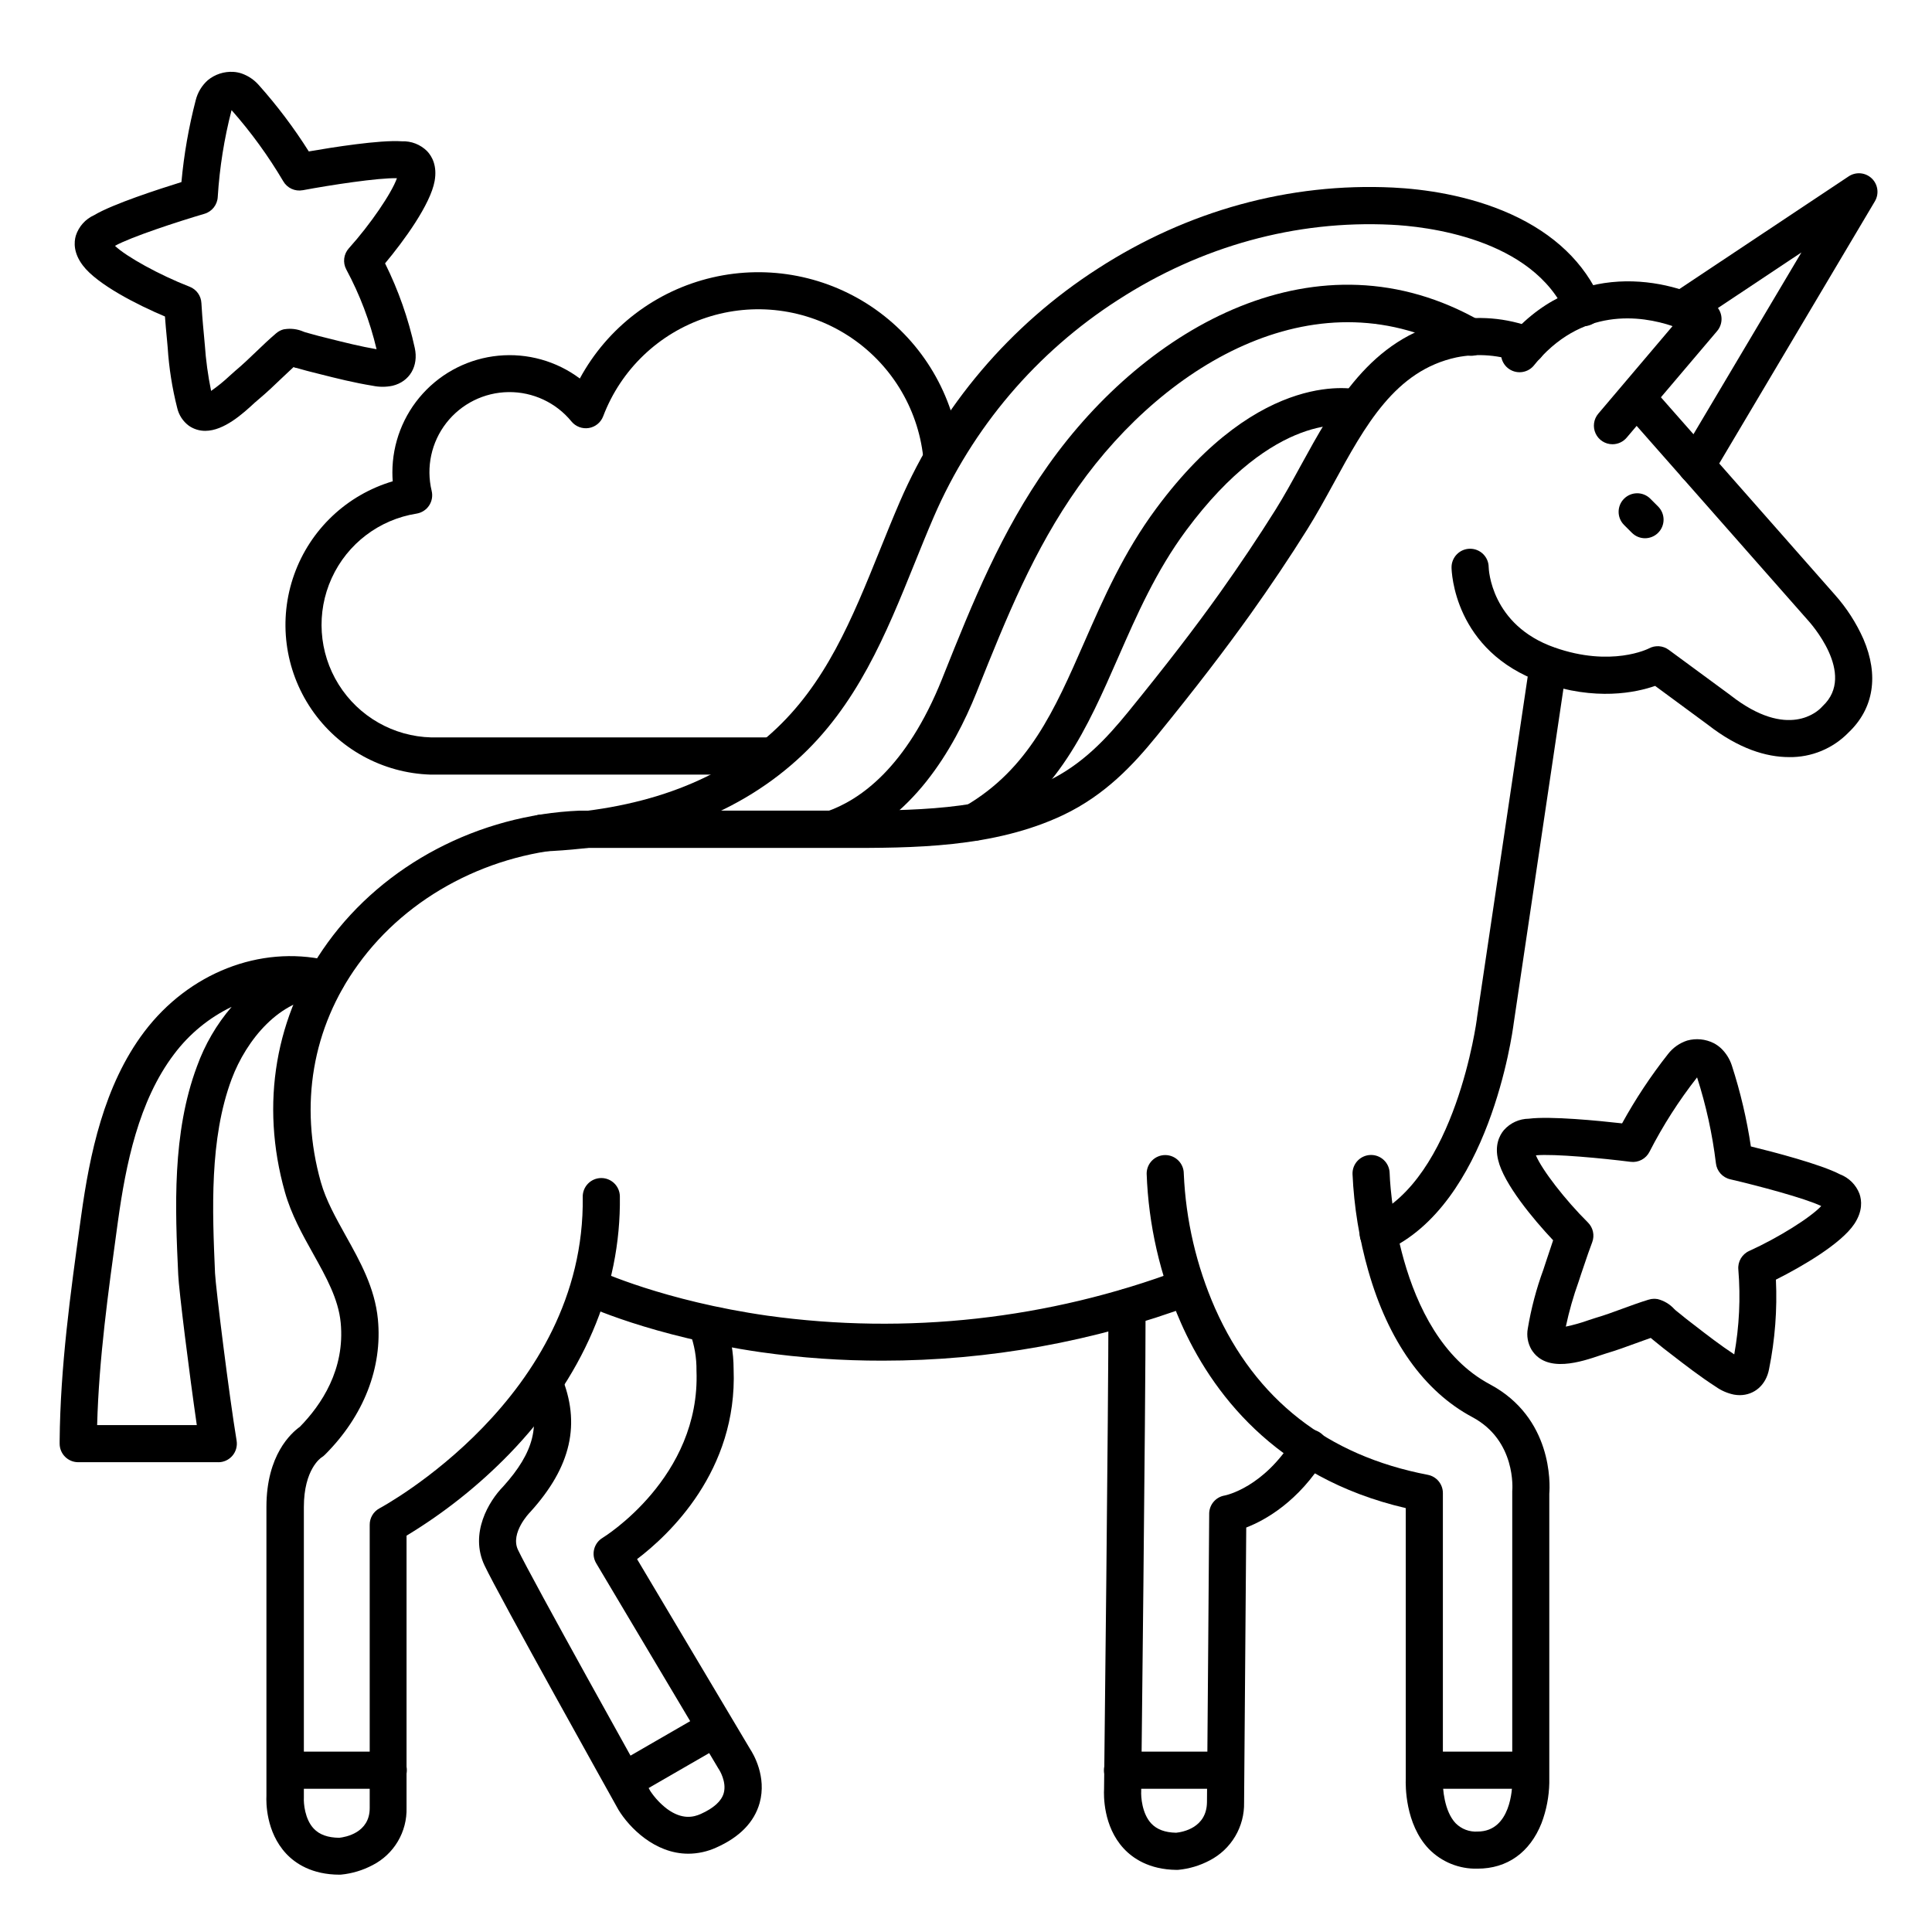
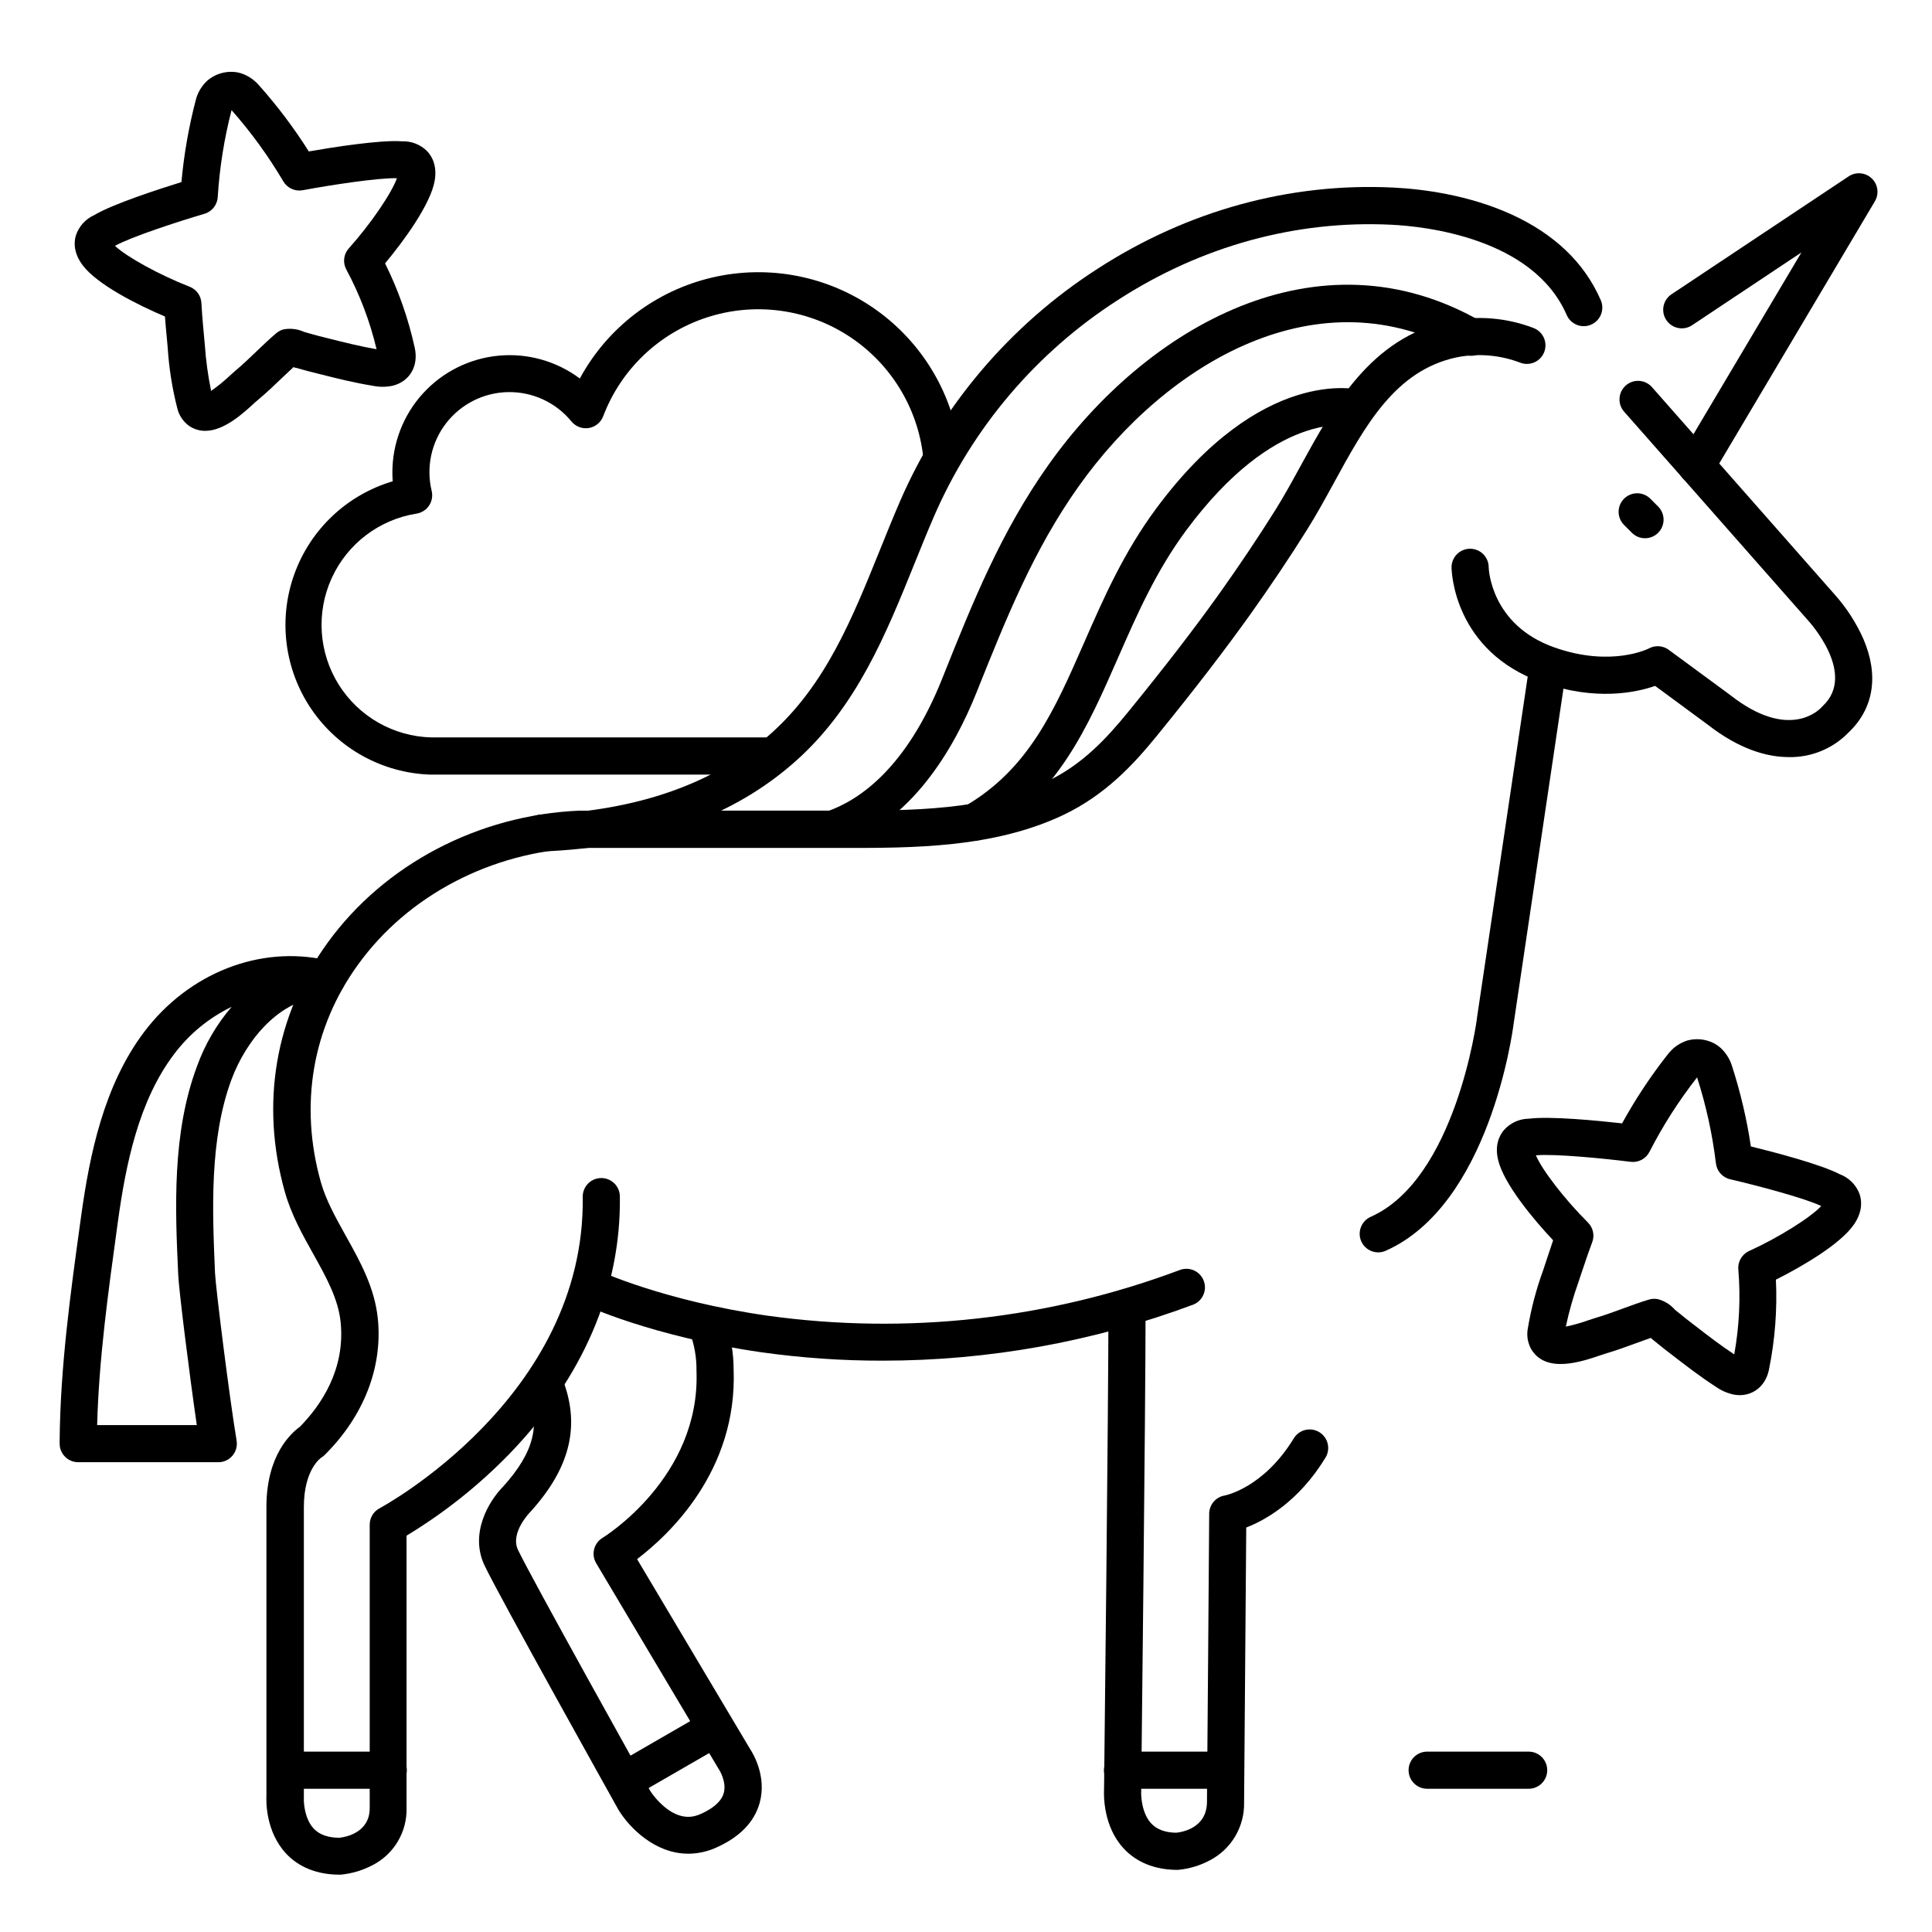
<svg xmlns="http://www.w3.org/2000/svg" fill="#000000" width="800px" height="800px" version="1.1" viewBox="144 144 512 512">
  <g>
    <path d="m198.39 258.18c-1.547 0.004-3.059-0.465-4.332-1.348-1.578-1.164-2.68-2.859-3.109-4.773-1.324-5.219-2.164-10.547-2.508-15.922l-0.176-1.969c-0.234-2.371-0.414-4.496-0.551-6.297-7.098-2.981-17.969-8.461-21.785-13.559-2.461-3.258-2.352-6.102-1.832-7.871 0.777-2.41 2.539-4.383 4.852-5.422 4.922-2.953 17.113-6.887 23.133-8.766v-0.004c0.668-7.324 1.938-14.586 3.789-21.707 0.512-2.055 1.641-3.906 3.227-5.312 1.887-1.539 4.281-2.316 6.711-2.184 0.781 0.043 1.555 0.195 2.293 0.453 1.727 0.617 3.266 1.664 4.477 3.039 4.898 5.488 9.332 11.375 13.254 17.594 6.211-1.082 18.863-3.09 24.602-2.688v0.004c2.531-0.117 4.992 0.84 6.781 2.637 1.289 1.379 2.676 3.867 1.969 7.871-1.102 6.211-8.156 15.883-13.137 21.836 3.531 7.121 6.176 14.648 7.871 22.414 1.055 4.812-1.367 8.934-5.902 10.027h-0.004c-1.723 0.359-3.5 0.359-5.223 0-4.922-0.797-9.613-1.969-14.18-3.129l-2.539-0.641c-0.629-0.148-1.289-0.344-1.969-0.531-0.68-0.188-1.102-0.316-1.625-0.441-0.195 0-0.434-0.117-0.688-0.207-1.043 0.984-2.078 1.969-3.141 2.953-1.91 1.832-3.879 3.719-6.031 5.519-0.297 0.246-0.688 0.602-1.141 0.984-3.051 2.832-8.098 7.438-13.086 7.438zm-23.922-49.031c3.012 2.875 11.809 7.734 19.758 10.824 1.82 0.699 3.055 2.402 3.148 4.348 0.078 1.445 0.254 4.191 0.719 9.004l0.176 1.969h0.004c0.277 4.133 0.84 8.242 1.672 12.301 1.734-1.211 3.379-2.547 4.918-3.996 0.582-0.531 1.082-0.984 1.457-1.301 1.898-1.594 3.672-3.277 5.531-5.066 1.691-1.633 3.453-3.305 5.344-4.922v0.004c0.59-0.508 1.289-0.871 2.047-1.055h0.098c1.73-0.289 3.508-0.066 5.117 0.641l0.473 0.168c0.57 0.137 1.23 0.324 1.898 0.523 0.668 0.195 1.094 0.316 1.613 0.441l2.559 0.641c4.387 1.102 8.551 2.144 12.793 2.875v-0.004c-1.742-7.363-4.438-14.465-8.02-21.129-0.984-1.828-0.711-4.074 0.68-5.617 5.688-6.309 11.355-14.641 12.734-18.566-4.84-0.156-17.711 1.82-24.953 3.18l-0.004-0.004c-2.059 0.387-4.137-0.574-5.176-2.391-3.957-6.695-8.539-13.004-13.688-18.832-1.949 7.527-3.176 15.223-3.66 22.984-0.102 2.094-1.512 3.894-3.523 4.488-7.152 2.106-19.473 6.141-23.715 8.492z" />
    <path d="m605.04 513.73c-0.523-0.004-1.043-0.051-1.555-0.148-1.723-0.359-3.348-1.066-4.781-2.086-4.172-2.688-8.02-5.668-11.75-8.551l-2.066-1.594c-0.5-0.395-1.043-0.828-1.574-1.27-0.531-0.441-0.875-0.727-1.301-1.055l-0.551-0.461c-1.348 0.453-2.688 0.984-4.082 1.465-2.469 0.906-5.027 1.84-7.723 2.637-0.375 0.109-0.867 0.277-1.445 0.473-5.027 1.703-14.375 4.922-18.344-1.457-0.992-1.691-1.344-3.688-0.984-5.617 0.887-5.312 2.266-10.531 4.121-15.586l0.621-1.891c0.746-2.273 1.426-4.262 1.969-5.902-5.324-5.637-13.078-15.008-14.555-21.215-0.984-3.938 0.297-6.523 1.504-7.981h0.004c1.676-1.902 4.086-3 6.621-3.023 5.676-0.727 18.441 0.531 24.699 1.238v0.004c3.547-6.449 7.617-12.594 12.172-18.371 1.297-1.68 3.07-2.926 5.086-3.582 2.348-0.648 4.852-0.402 7.027 0.688 0.688 0.359 1.324 0.805 1.898 1.328 1.336 1.262 2.332 2.84 2.902 4.586 2.269 7.004 3.957 14.18 5.047 21.461 6.121 1.496 18.527 4.734 23.617 7.391 2.367 0.902 4.242 2.769 5.156 5.137 0.629 1.781 0.895 4.613-1.359 8.012-3.492 5.254-13.836 11.285-20.781 14.762v-0.004c0.375 7.941-0.234 15.895-1.809 23.684-0.777 4.234-3.906 6.93-7.785 6.93zm-22.73-25.535c0.281-0.004 0.559 0.02 0.836 0.066h0.098c1.711 0.422 3.262 1.34 4.449 2.641 0.137 0.137 0.254 0.254 0.363 0.344 0.461 0.355 0.984 0.797 1.535 1.23 0.551 0.434 0.875 0.738 1.301 1.055l2.086 1.613c3.582 2.773 6.977 5.391 10.617 7.785v-0.004c1.336-7.418 1.699-14.977 1.082-22.484-0.188-2.086 0.965-4.059 2.871-4.922 7.734-3.504 16.266-8.855 19.098-11.906-4.367-2.098-16.895-5.41-24.137-7.094h0.004c-2.039-0.473-3.555-2.184-3.781-4.262-0.934-7.719-2.606-15.336-4.988-22.738-4.816 6.141-9.035 12.73-12.594 19.68-0.93 1.879-2.949 2.961-5.027 2.695-7.371-0.934-20.262-2.164-25.094-1.723 1.605 3.848 7.742 11.809 13.777 17.789v0.004c1.387 1.367 1.836 3.43 1.141 5.254-0.512 1.328-1.426 3.887-2.953 8.473l-0.629 1.918c-1.406 3.902-2.543 7.898-3.406 11.957 2.059-0.434 4.086-1.004 6.062-1.715 0.746-0.254 1.379-0.461 1.852-0.602 2.383-0.699 4.676-1.535 7.094-2.43 2.215-0.809 4.496-1.652 6.887-2.383v0.004c0.473-0.156 0.961-0.238 1.457-0.246zm-23.676 9.574m69.422-33.457h0.051-0.078z" />
    <path d="m348.01 349.28h-89.926c-12.676-0.402-24.395-6.836-31.539-17.312-7.141-10.48-8.848-23.738-4.59-35.684 4.254-11.945 13.961-21.137 26.121-24.738-0.059-0.789-0.09-1.566-0.09-2.352 0-7.727 2.875-15.18 8.074-20.898 5.195-5.719 12.336-9.297 20.027-10.035 7.695-0.738 15.383 1.418 21.574 6.047 7.328-13.531 20.105-23.273 35.094-26.766 14.988-3.492 30.754-0.402 43.312 8.492 12.559 8.898 20.707 22.746 22.383 38.043 0.246 2.672-1.699 5.047-4.367 5.34-2.668 0.289-5.078-1.613-5.414-4.277-1.445-13.184-8.762-25.008-19.914-32.184-11.152-7.18-24.949-8.938-37.547-4.793-12.598 4.144-22.648 13.754-27.359 26.152-0.621 1.641-2.07 2.828-3.805 3.113-1.73 0.281-3.484-0.379-4.598-1.734-4.086-5-10.227-7.863-16.684-7.785s-12.523 3.094-16.488 8.188c-3.961 5.098-5.391 11.723-3.875 17.996 0.32 1.332 0.074 2.738-0.68 3.879-0.758 1.141-1.957 1.914-3.309 2.137-9.895 1.559-18.348 7.981-22.504 17.098-4.156 9.113-3.465 19.707 1.848 28.203 5.309 8.492 14.527 13.758 24.543 14.012h89.703c2.719 0 4.918 2.203 4.918 4.922s-2.199 4.918-4.918 4.918z" />
    <path d="m593.56 272.33c-0.887 0-1.754-0.238-2.512-0.695-2.336-1.387-3.106-4.406-1.719-6.742l32.066-53.992-28.969 19.285c-2.262 1.512-5.324 0.902-6.832-1.359-1.512-2.266-0.902-5.324 1.363-6.836l46.957-31.25h-0.004c1.914-1.27 4.445-1.051 6.109 0.527 1.664 1.578 2.016 4.098 0.848 6.074l-43.09 72.578c-0.883 1.492-2.484 2.41-4.219 2.41z" />
    <path d="m579.95 286.64c-1.309 0-2.562-0.52-3.484-1.445l-2.137-2.137h0.004c-1.867-1.93-1.84-5 0.059-6.894 1.898-1.898 4.965-1.926 6.898-0.062l2.137 2.137h-0.004c1.922 1.922 1.922 5.035 0 6.957-0.918 0.922-2.168 1.441-3.473 1.445z" />
    <path d="m326.38 635.25c-8.855 0-15.637-6.965-18.449-11.582l-0.098-0.168c-1.289-2.312-31.762-56.855-35.426-64.641-4.035-8.512 1.172-17.082 4.922-20.898 8.254-9.133 10.086-16.562 6.316-25.586v0.004c-0.965-2.492 0.234-5.297 2.699-6.32 2.465-1.027 5.297 0.102 6.383 2.539 5.266 12.645 2.668 24.109-8.188 36.082l-0.176 0.188s-5.207 5.352-3.102 9.84c3.473 7.332 33.457 61.098 35.09 63.961 1.207 1.801 2.699 3.391 4.418 4.707 4.035 2.953 7.055 2.195 8.973 1.328 3.406-1.535 5.434-3.375 6.043-5.473 0.875-3.039-1.23-6.289-1.25-6.316-0.02-0.031-0.098-0.148-0.156-0.234l-32.383-54.406v-0.004c-1.387-2.332-0.621-5.348 1.711-6.738 0.254-0.156 25.977-15.98 24.867-44.281 0.047-3.426-0.539-6.832-1.734-10.047-0.5-1.23-0.48-2.613 0.055-3.832 0.539-1.219 1.543-2.168 2.793-2.633 1.246-0.461 2.629-0.398 3.832 0.172 1.199 0.574 2.117 1.609 2.543 2.871 1.555 4.188 2.352 8.617 2.352 13.086 1.055 26.98-17.219 43.965-25.586 50.312l29.961 50.34c0.828 1.25 4.457 7.312 2.519 14.289-1.418 5.066-5.285 9.055-11.492 11.809h0.004c-2.336 1.066-4.875 1.625-7.441 1.633z" />
    <path d="m377.93 504.59c-10.824 0.02-21.637-0.734-32.352-2.254-28.859-4.172-46.523-12.418-47.23-12.793h-0.004c-2.199-1.289-3.047-4.047-1.953-6.352 1.094-2.305 3.766-3.391 6.156-2.504 0.227 0.109 17.398 8.059 44.859 11.984 36.895 5.125 74.484 0.949 109.35-12.141 2.535-0.902 5.32 0.398 6.258 2.918 0.941 2.519-0.316 5.324-2.82 6.301-26.316 9.816-54.176 14.844-82.266 14.84z" />
    <path d="m618.11 344.64c-6.043 0-13.352-2.215-21.5-8.57l-13.984-10.301c-5 1.742-15.742 4.094-29.973-0.914-23.41-8.266-23.969-29.52-23.98-30.445-0.02-1.305 0.484-2.566 1.395-3.5 0.91-0.938 2.152-1.473 3.457-1.488h0.07c2.691-0.004 4.883 2.16 4.918 4.848 0 0.59 0.621 15.379 17.418 21.305 15.094 5.332 24.926 0.324 25.023 0.277 1.676-0.918 3.734-0.781 5.273 0.352l16.277 11.969 0.109 0.09c15.273 11.945 23.262 4.102 24.117 3.168v-0.004c0.094-0.113 0.199-0.223 0.312-0.324 9.074-8.473-3.484-22.258-4.023-22.84l-0.09-0.098-48.441-54.977c-0.902-0.973-1.371-2.266-1.301-3.59 0.066-1.324 0.664-2.562 1.66-3.441 0.992-0.875 2.301-1.312 3.621-1.215 1.32 0.102 2.547 0.727 3.398 1.742l48.383 54.918c3.121 3.5 5.676 7.465 7.578 11.75 4.133 9.633 2.746 18.41-3.938 24.758-4.133 4.262-9.844 6.625-15.781 6.531z" />
    <path d="m455.85 639.54h-0.051c-7.332-0.078-11.672-3.141-14.023-5.688-5.461-5.902-5.273-14.168-5.188-15.742 0.051-4.152 1.16-101.41 1.16-127.62h0.004c0-2.719 2.203-4.922 4.922-4.922 1.305 0 2.555 0.52 3.477 1.441 0.926 0.922 1.441 2.176 1.441 3.481 0 26.695-1.152 126.85-1.16 127.85v0.316c-0.09 1.477 0.207 5.953 2.648 8.57 1.484 1.594 3.652 2.41 6.613 2.469 1.645-0.168 8.098-1.25 8.168-8.109 0.117-12.004 0.59-75.77 0.59-76.445h-0.004c0.02-2.387 1.746-4.414 4.094-4.812 0.375-0.07 10.332-2.117 18.273-15.066 0.668-1.145 1.766-1.973 3.051-2.297 1.285-0.324 2.648-0.117 3.777 0.578 1.129 0.691 1.93 1.812 2.223 3.106 0.293 1.293 0.055 2.648-0.668 3.762-7.094 11.57-15.883 16.441-20.93 18.402-0.109 13.727-0.473 62.523-0.57 72.875v-0.004c0.066 3.148-0.75 6.254-2.356 8.965-1.605 2.711-3.941 4.914-6.734 6.367-2.613 1.391-5.477 2.246-8.426 2.519z" />
-     <path d="m535.57 639.21c-4.856 0.141-9.551-1.766-12.938-5.246-6.289-6.613-6.16-16.875-6.09-18.586l-0.004-71.715c-34.844-8.09-51.66-31.074-59.672-49.277l0.004-0.004c-5.461-12.434-8.512-25.789-8.996-39.359 0-2.715 2.203-4.918 4.922-4.918 2.715 0 4.918 2.203 4.918 4.918 0.527 12.32 3.344 24.434 8.305 35.719 10.727 24.148 29.688 38.984 56.363 44.102l0.004 0.004c2.316 0.441 3.992 2.469 3.992 4.832v75.816c0.004 0.082 0.004 0.164 0 0.246-0.09 2.098 0.344 8.277 3.406 11.465v-0.004c1.527 1.527 3.641 2.32 5.797 2.176 8.855 0 9.172-11.641 9.18-12.969v-76.754c-0.012-0.16-0.012-0.328 0-0.488 0.051-0.523 1.062-13.402-10.586-19.621-12.742-6.789-22.277-20.184-27.551-38.73h-0.004c-2.394-8.379-3.801-17.008-4.191-25.715-0.059-2.715 2.098-4.965 4.816-5.023 2.719-0.055 4.965 2.102 5.023 4.816 0 0.414 1.25 42.461 26.566 55.961 16.59 8.855 15.969 26.402 15.742 29v76.586h0.004c-0.07 3.664-0.766 7.293-2.066 10.723-3.09 7.773-9.102 12.047-16.945 12.047z" />
    <path d="m234.02 640.81c-7.41 0-11.809-3.031-14.18-5.57-5.402-5.777-5.312-13.719-5.234-15.301v-76.602c0-13.777 6.594-19.59 8.855-21.215 5.688-5.797 12.023-15.203 10.824-27.602-0.602-6.277-3.856-12.102-7.301-18.273-2.856-5.106-5.797-10.383-7.477-16.324-6.613-23.398-2.59-46.879 11.316-66.094 15.047-20.781 40-33.871 66.746-35l69.469-0.004c18.695 0 38.031 0 54.504-7.773 9.289-4.41 15.742-11.414 21.391-18.332 10.176-12.508 17.711-22.297 24.434-31.734 5.207-7.332 10.145-14.699 14.66-21.902 2.281-3.641 4.418-7.547 6.68-11.68 8.711-15.883 18.551-33.871 39.215-38.309 7.496-1.543 15.277-0.918 22.426 1.809 2.551 0.945 3.852 3.773 2.91 6.324-0.945 2.547-3.773 3.852-6.324 2.906-5.398-2.07-11.273-2.566-16.945-1.426-16.246 3.492-24.188 18.027-32.602 33.457-2.234 4.074-4.547 8.305-6.988 12.184-4.613 7.371-9.664 14.898-14.988 22.375-6.887 9.625-14.496 19.57-24.809 32.246-6.348 7.812-13.777 15.742-24.816 21.008-18.48 8.758-39.852 8.766-58.727 8.727h-69.148c-23.734 1.043-45.816 12.594-59.039 30.938-12.113 16.727-15.605 37.207-9.84 57.652 1.367 4.832 3.938 9.387 6.602 14.199 3.789 6.789 7.703 13.777 8.512 22.129 1.238 12.793-3.731 25.586-13.992 35.848-0.289 0.305-0.621 0.57-0.984 0.789-0.117 0.09-4.644 3.102-4.644 13.125v76.754 0.324c-0.078 1.398 0.246 5.648 2.629 8.148 1.504 1.594 3.711 2.383 6.742 2.422 1.633-0.176 8.078-1.289 8.078-7.871v-75.062c-0.016-1.812 0.965-3.488 2.559-4.359 0.543-0.285 54.633-29.402 53.895-82.559h-0.004c-0.016-1.305 0.484-2.562 1.395-3.5 0.91-0.934 2.152-1.469 3.457-1.488h0.07c2.691 0 4.883 2.16 4.922 4.852 0.344 24.602-9.84 48.215-29.363 68.34-8.102 8.32-17.23 15.57-27.168 21.578v72.129-0.004c0.086 3.121-0.711 6.203-2.301 8.891-1.59 2.688-3.906 4.871-6.684 6.293-2.598 1.375-5.434 2.231-8.355 2.519z" />
-     <path d="m571.32 261.73c-1.918 0-3.664-1.113-4.469-2.856-0.805-1.742-0.523-3.793 0.719-5.254l19.68-23.203c-8.305-2.793-24.254-5.207-36.918 10.629-1.754 1.914-4.691 2.141-6.715 0.516-2.023-1.625-2.434-4.543-0.941-6.664 18.32-22.918 44.043-16.938 55.102-10.609 1.262 0.734 2.133 1.988 2.379 3.426 0.246 1.441-0.16 2.914-1.109 4.023l-23.969 28.25c-0.934 1.105-2.309 1.742-3.758 1.742z" />
    <path d="m509.22 475.89c-2.32-0.016-4.312-1.645-4.789-3.914-0.473-2.269 0.703-4.562 2.82-5.504 22.543-10.016 28.102-52.152 28.152-52.547v-0.117l14.023-94.316c0.438-2.652 2.922-4.461 5.578-4.062 2.656 0.395 4.504 2.844 4.152 5.508l-14.012 94.266c-0.344 2.688-6.535 48.098-33.918 60.262-0.633 0.285-1.316 0.43-2.008 0.426z" />
    <path d="m201.9 531.5h-37.176c-2.715 0-4.918-2.203-4.918-4.918v-0.688c0.168-19.68 2.875-39.172 5.481-58.055l0.227-1.633c2.234-16.129 5.973-34.547 16.727-48.785 11.809-15.586 30.641-22.945 48.266-18.98v-0.008c1.41 0.012 2.754 0.617 3.691 1.676 0.938 1.055 1.379 2.461 1.223 3.863-0.16 1.402-0.906 2.672-2.055 3.492-1.148 0.82-2.594 1.113-3.973 0.809-11.16 0.5-20.062 11.168-24.02 21.738-5.902 15.863-5.106 34.746-4.387 51.406 0.168 3.68 3.769 32.688 5.719 44.367h-0.004c0.238 1.426-0.164 2.883-1.098 3.984-0.934 1.105-2.305 1.742-3.75 1.742zm-32.156-9.84h26.41c-1.969-13.559-4.773-35.918-4.922-39.824-0.824-17.602-1.652-37.559 4.981-55.27 2.074-5.762 5.184-11.098 9.172-15.742-6.016 2.898-11.246 7.199-15.254 12.543-9.426 12.43-12.793 29.312-14.859 44.184l-0.227 1.645c-2.348 17.141-4.828 34.863-5.301 52.465z" />
    <path d="m246.89 618.04h-26.91c-2.719 0-4.922-2.203-4.922-4.918 0-2.719 2.203-4.922 4.922-4.922h26.91c2.719 0 4.922 2.203 4.922 4.922 0 2.715-2.203 4.918-4.922 4.918z" />
    <path d="m309.77 620.63c-2.231 0.004-4.184-1.492-4.762-3.644-0.578-2.152 0.363-4.422 2.293-5.539l23.312-13.461h-0.004c1.133-0.66 2.481-0.844 3.746-0.512 1.27 0.336 2.348 1.164 3.004 2.297 0.656 1.137 0.832 2.484 0.488 3.75-0.344 1.266-1.18 2.34-2.316 2.988l-23.312 13.461c-0.746 0.43-1.59 0.656-2.449 0.66z" />
    <path d="m468.39 618.04h-26.914c-2.715 0-4.918-2.203-4.918-4.918 0-2.719 2.203-4.922 4.918-4.922h26.914c2.719 0 4.922 2.203 4.922 4.922 0 2.715-2.203 4.918-4.922 4.918z" />
    <path d="m549.11 618.04h-26.902c-2.715 0-4.918-2.203-4.918-4.918 0-2.719 2.203-4.922 4.918-4.922h26.902c2.719 0 4.922 2.203 4.922 4.922 0 2.715-2.203 4.918-4.922 4.918z" />
    <path d="m287.64 369.71c-2.719 0.055-4.965-2.106-5.019-4.82-0.055-2.719 2.106-4.965 4.82-5.019 25.723-1.031 46.25-8.316 61.066-21.648 14.309-12.871 21.312-30.219 28.723-48.582 1.672-4.144 3.406-8.434 5.207-12.613 10.969-25.371 29.242-46.902 52.496-61.844 23.793-15.379 50.836-22.809 78.23-21.48 8.031 0.395 19.957 1.969 31.203 7.035 11.531 5.227 19.551 12.898 23.852 22.809 1.086 2.492-0.055 5.394-2.543 6.481-2.492 1.086-5.394-0.051-6.481-2.543-8.926-20.547-37.855-23.52-46.516-23.93-25.277-1.23-50.32 5.656-72.375 19.918l0.004-0.004c-21.625 13.875-38.625 33.883-48.828 57.465-1.762 4.082-3.473 8.316-5.125 12.41-7.508 18.586-15.262 37.805-31.262 52.152-16.551 14.887-39.184 23.016-67.258 24.148z" />
    <path d="m364.63 368.66c-2.406 0.008-4.465-1.73-4.859-4.106-0.398-2.375 0.98-4.688 3.258-5.469 8.758-3.012 21.176-11.562 30.633-35.168l0.285-0.719c7.871-19.68 15.312-38.219 27.848-55.922 26.027-36.734 71.535-62.789 114.55-38.188 2.356 1.359 3.168 4.375 1.809 6.731-1.359 2.359-4.371 3.172-6.731 1.812-37.656-21.531-78.18 2.234-101.63 35.344-11.867 16.727-19.09 34.785-26.746 53.883l-0.285 0.719c-5.984 14.926-17.18 34.137-36.555 40.816-0.508 0.172-1.039 0.262-1.574 0.266z" />
    <path d="m402.22 366.8c-2.223 0.004-4.172-1.488-4.754-3.633-0.578-2.148 0.352-4.418 2.273-5.535 16.875-9.84 23.695-25.367 31.586-43.375 5.144-11.738 10.469-23.883 19.121-35.551 27.945-37.707 53.137-31.605 54.188-31.332 2.633 0.672 4.223 3.352 3.547 5.988-0.672 2.633-3.356 4.219-5.988 3.547-0.934-0.215-20.27-4.152-43.848 27.652-7.981 10.773-13.078 22.406-18.008 33.652-8.227 18.766-16 36.496-35.66 47.922l0.004-0.004c-0.75 0.434-1.598 0.668-2.461 0.668z" />
  </g>
</svg>